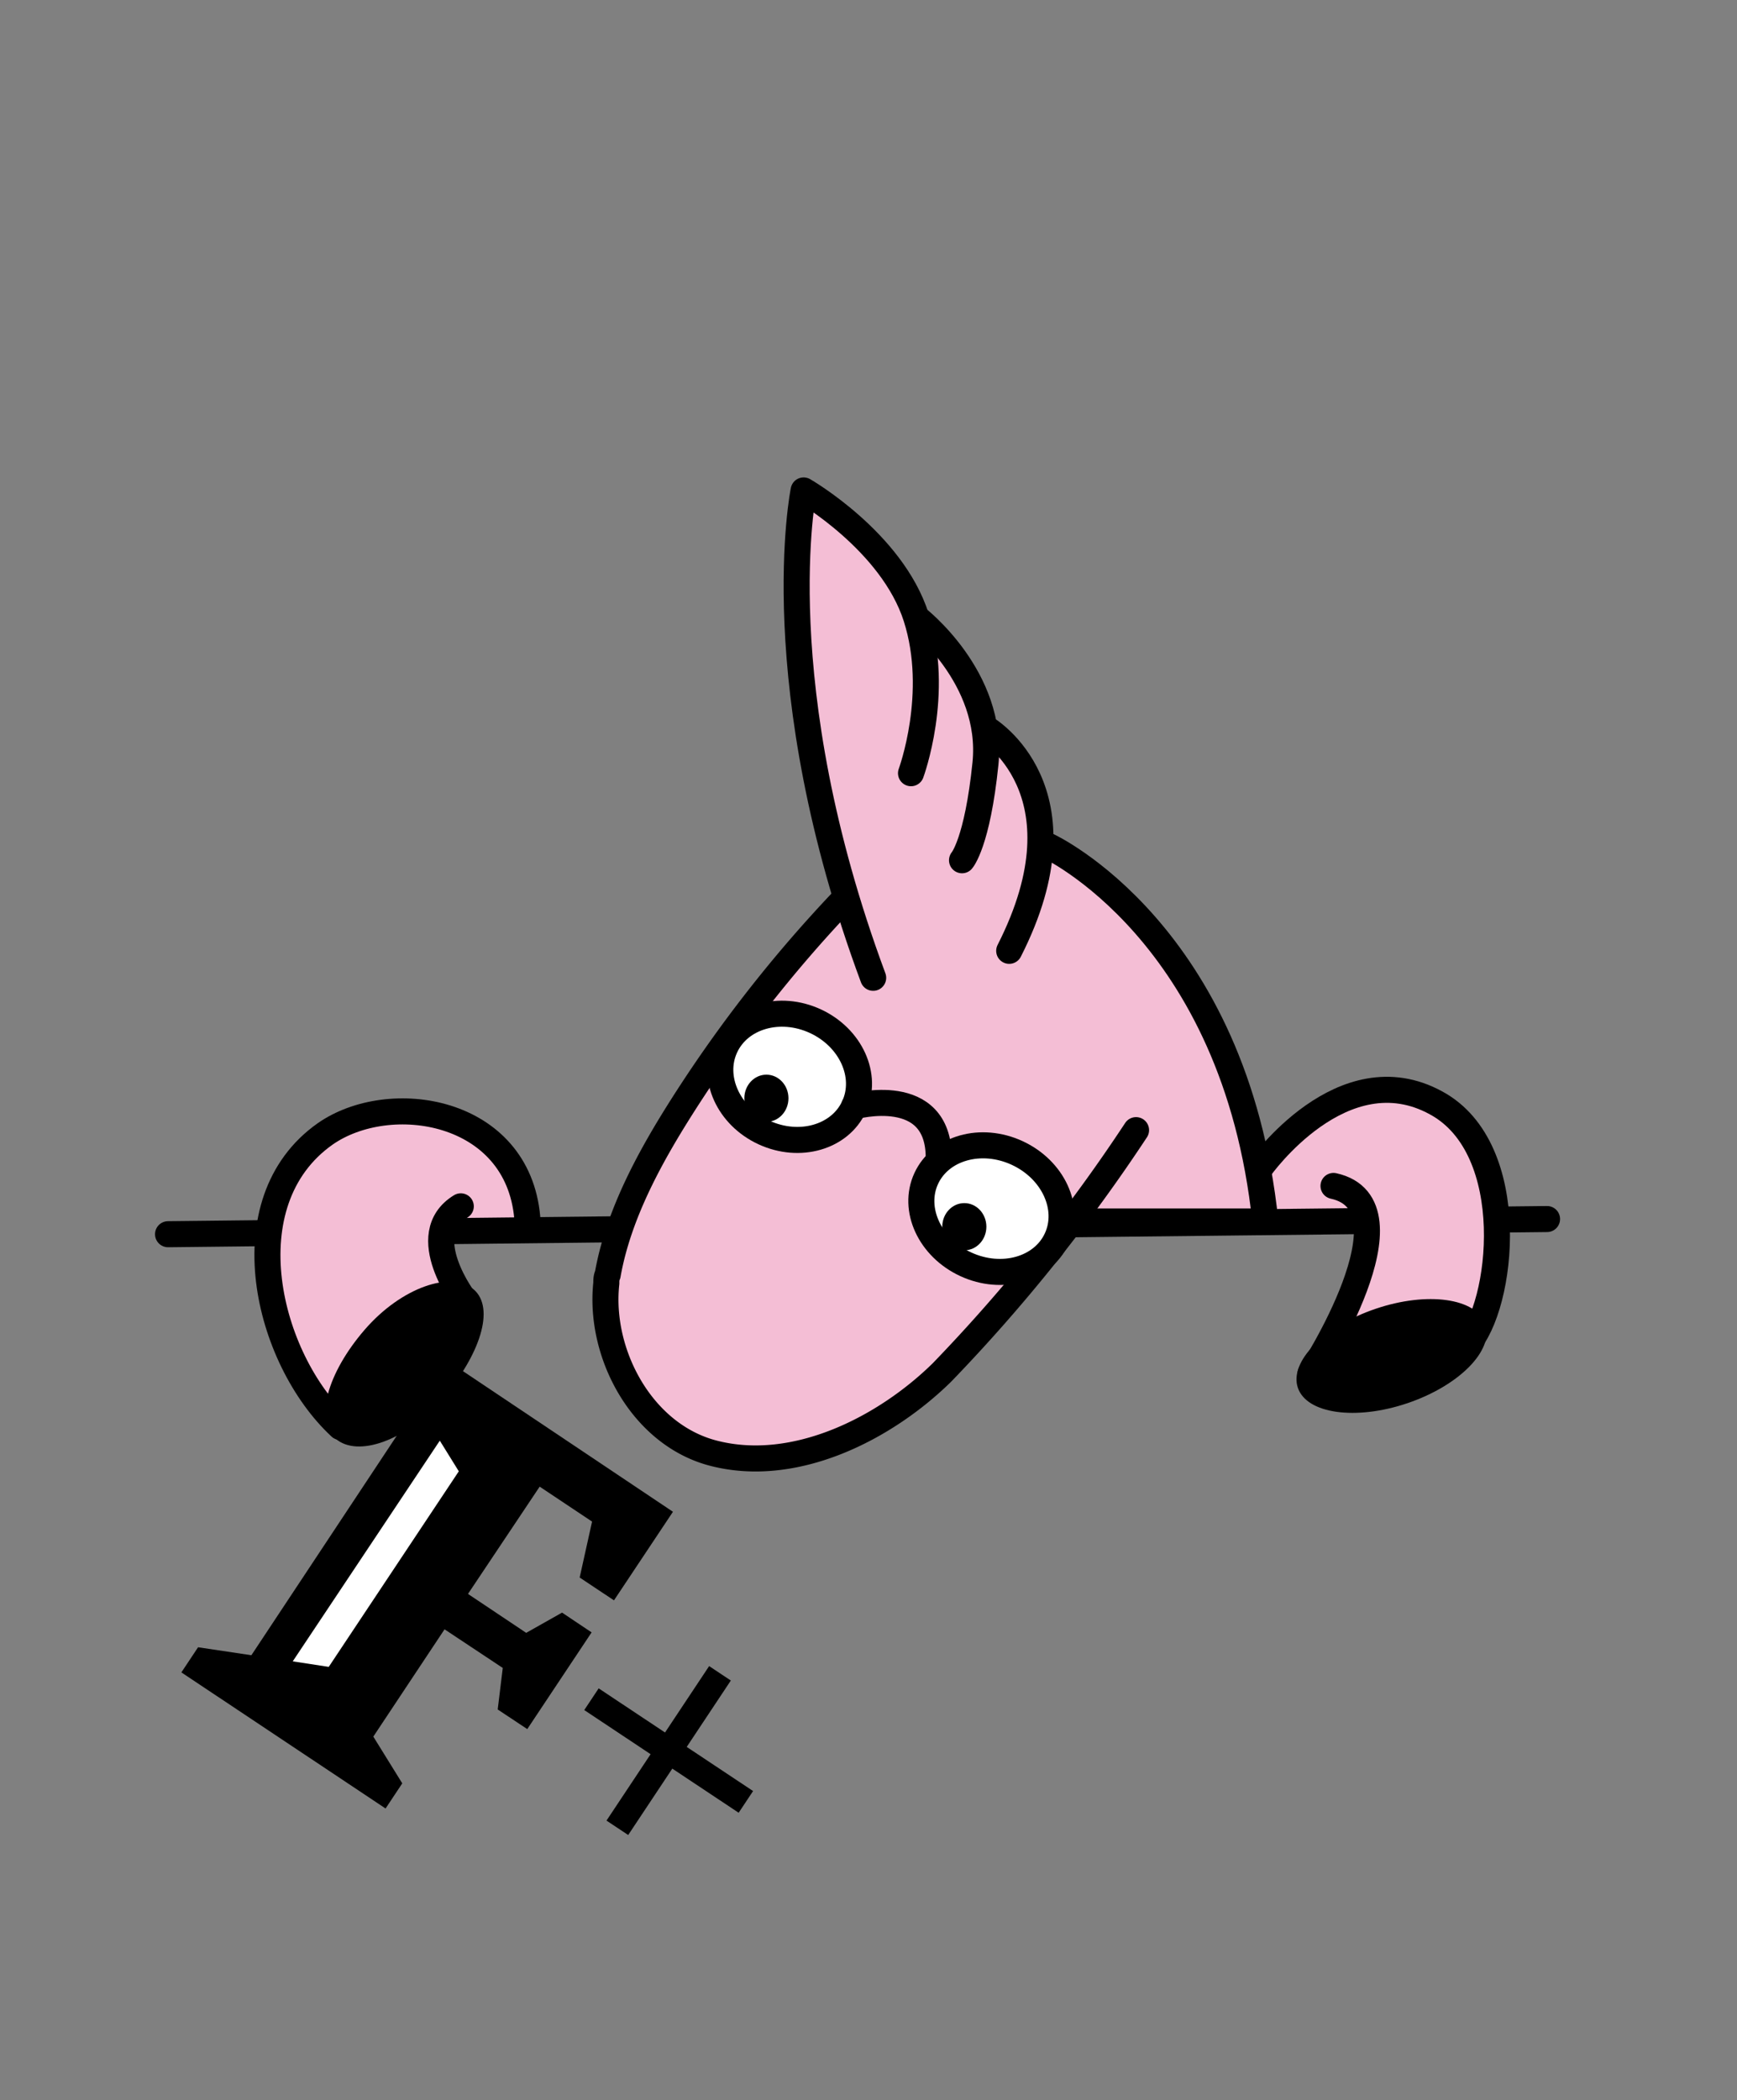
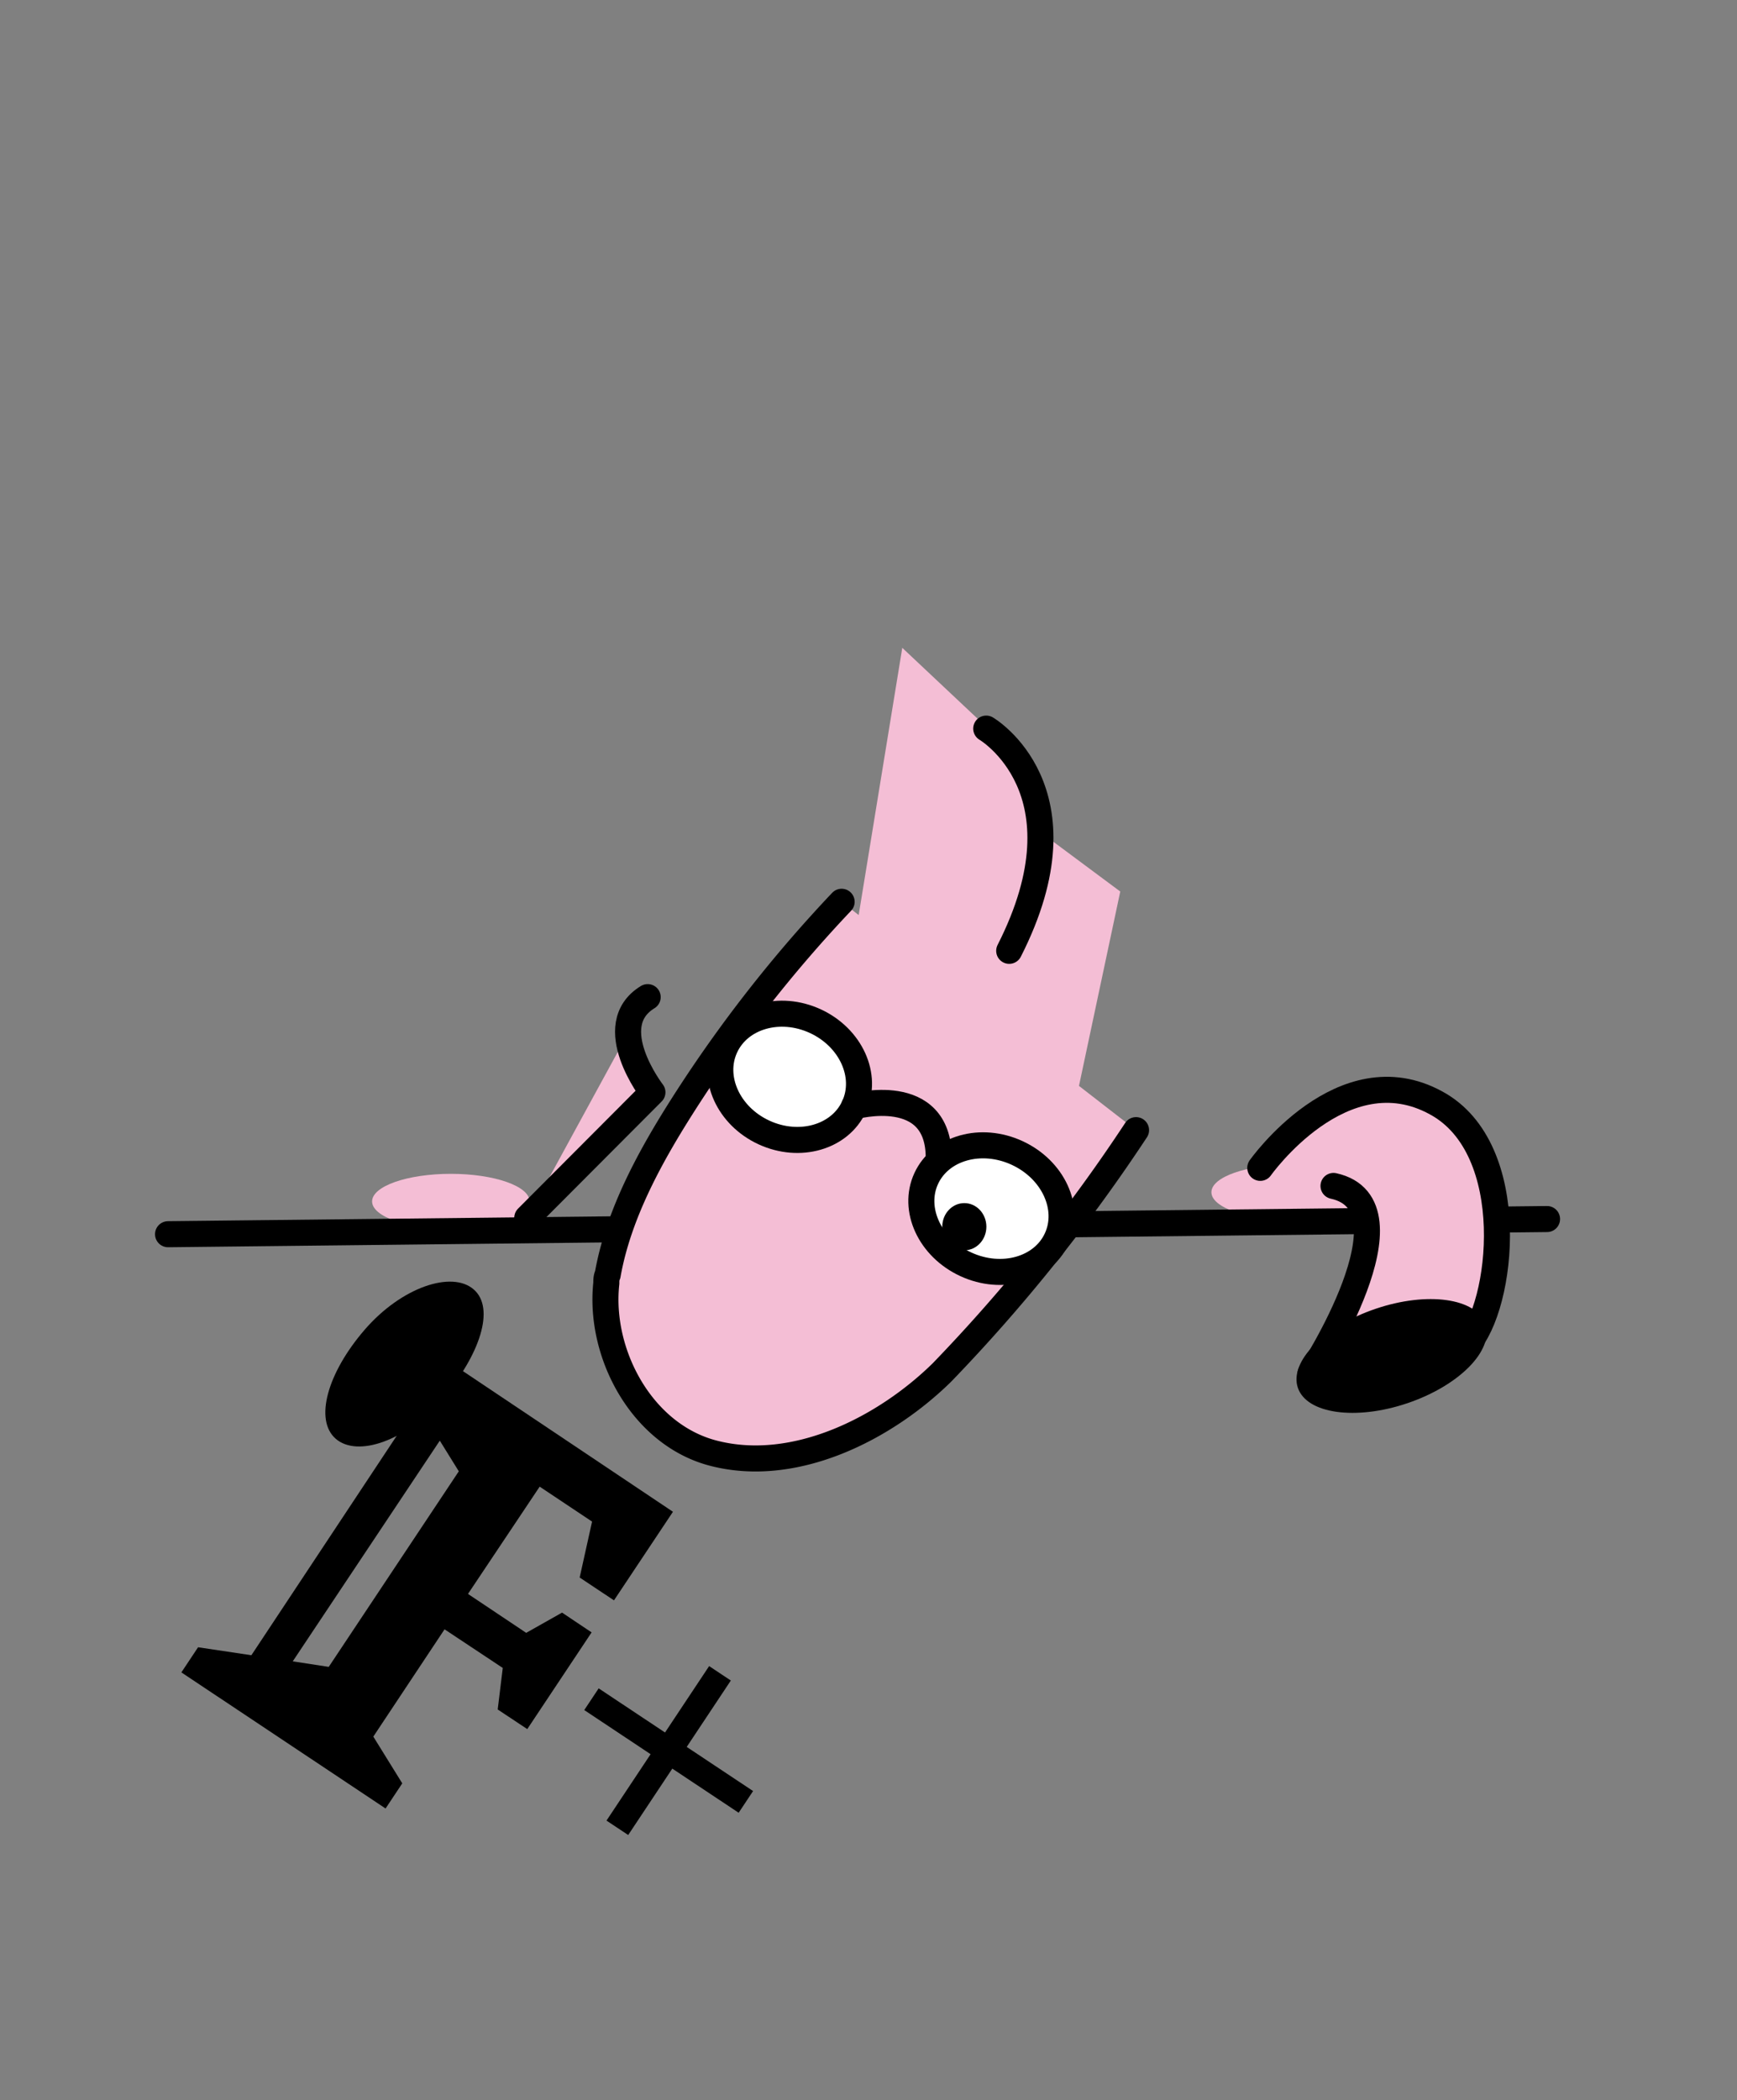
<svg xmlns="http://www.w3.org/2000/svg" id="Ebene_1" data-name="Ebene 1" viewBox="0 0 113.39 137.03">
  <rect x="0" y="0" width="113.39" height="137.03" fill="#808080" stroke="none" />
  <defs>
    <style>.cls-1,.cls-4{fill:#fff;}.cls-2,.cls-6{fill:none;}.cls-2,.cls-4,.cls-5,.cls-6{stroke:#000;stroke-width:1.7px;}.cls-3,.cls-5{fill:#f4bed5;}.cls-4,.cls-5,.cls-6{stroke-linecap:round;stroke-linejoin:round;}</style>
  </defs>
-   <polygon class="cls-1" points="28.61 91.45 17.51 110.22 23.48 112.79 29.68 104.21 33.9 97.2 32.87 93.96 28.61 91.45" />
  <path d="M28.71,94l1.24,2-8.49,12.76-2.35-.36Zm-2.17-7-1.07,1.61,1.8,3L16.41,108l-3.48-.52-1.09,1.64L25.17,118l1.09-1.64-1.89-3.05,4.65-7,3.8,2.52-.33,2.71,1.93,1.28,4.2-6.31-1.93-1.29-2.34,1.32L30.55,104l4.68-7,3.42,2.28-.81,3.65,2.24,1.49,3.85-5.78Z" />
  <path class="cls-2" d="M47,109.18,40.3,119.26m-1.69-8.39,10.08,6.7" />
  <ellipse class="cls-3" cx="84.22" cy="77.79" rx="5.14" ry="1.8" />
  <ellipse class="cls-3" cx="29.43" cy="78.39" rx="5.14" ry="1.8" />
  <path class="cls-3" d="M70,72.9l3.13-14.73-4.91-3.65s0-3.43-1.94-5.31c-3-2.82-7.38-6.94-7.38-6.94L55.17,65.12Z" />
  <line class="cls-4" x1="10.97" y1="80.53" x2="100.99" y2="79.54" />
-   <path class="cls-5" d="M68.41,55.19S80.62,60.82,82.6,79.7h-12" />
  <path class="cls-5" d="M74.16,73.74A109.6,109.6,0,0,1,61.5,89.54c-3.7,3.64-9.58,6.66-14.92,5.28-4.67-1.2-7.5-6.5-7-11.09,0-.19,0-.38.09-.56.71-4,2.82-7.8,5-11.21A88.36,88.36,0,0,1,54.94,58.84" />
  <ellipse cx="53.9" cy="72.37" rx="1.44" ry="1.54" />
  <path class="cls-5" d="M64.38,47.54s6.84,4,1.5,14.5" />
-   <path class="cls-5" d="M59.81,40.29s5.09,3.89,4.52,9.53C63.8,55,62.8,56.13,62.8,56.13" />
-   <path class="cls-5" d="M57,63.8C49.88,44.63,52.46,32,52.46,32s5.76,3.31,7.35,8.28-.34,10.17-.34,10.17" />
-   <path class="cls-5" d="M34.42,79.46c-.62-7.13-9-8.41-13.2-5.47-6.29,4.44-3.81,14.65,1,19.12l8.17-8.19s-3.36-4.35-.31-6.21" />
+   <path class="cls-5" d="M34.42,79.46l8.17-8.19s-3.36-4.35-.31-6.21" />
  <path d="M30.92,84.13c1.42,1.22.41,4.27-2,7.09s-5.59,3.88-7,2.66-.56-4.28,1.87-7.1S29.51,82.9,30.92,84.13Z" />
  <path class="cls-5" d="M87.05,77.38c5.67,1.25-1.5,12.25-1.5,12.25l10.21-1.88c2.37-2.5,3.5-12.79-2-15.78C87.64,68.6,82.27,76.2,82.27,76.2" />
  <ellipse class="cls-4" cx="51.55" cy="70.26" rx="4" ry="4.63" transform="translate(-33.84 87.66) rotate(-65.25)" />
  <ellipse class="cls-4" cx="64.72" cy="78.86" rx="4" ry="4.69" transform="translate(-33.99 104.62) rotate(-65.25)" />
  <ellipse cx="62.95" cy="80.04" rx="1.44" ry="1.54" />
-   <ellipse cx="50.03" cy="71.66" rx="1.44" ry="1.54" />
  <path class="cls-6" d="M55.75,72.19s5.53-1.53,5.53,3.35" />
  <ellipse cx="90.84" cy="88.48" rx="6.46" ry="3.25" transform="translate(-23.61 33.87) rotate(-18.74)" />
</svg>